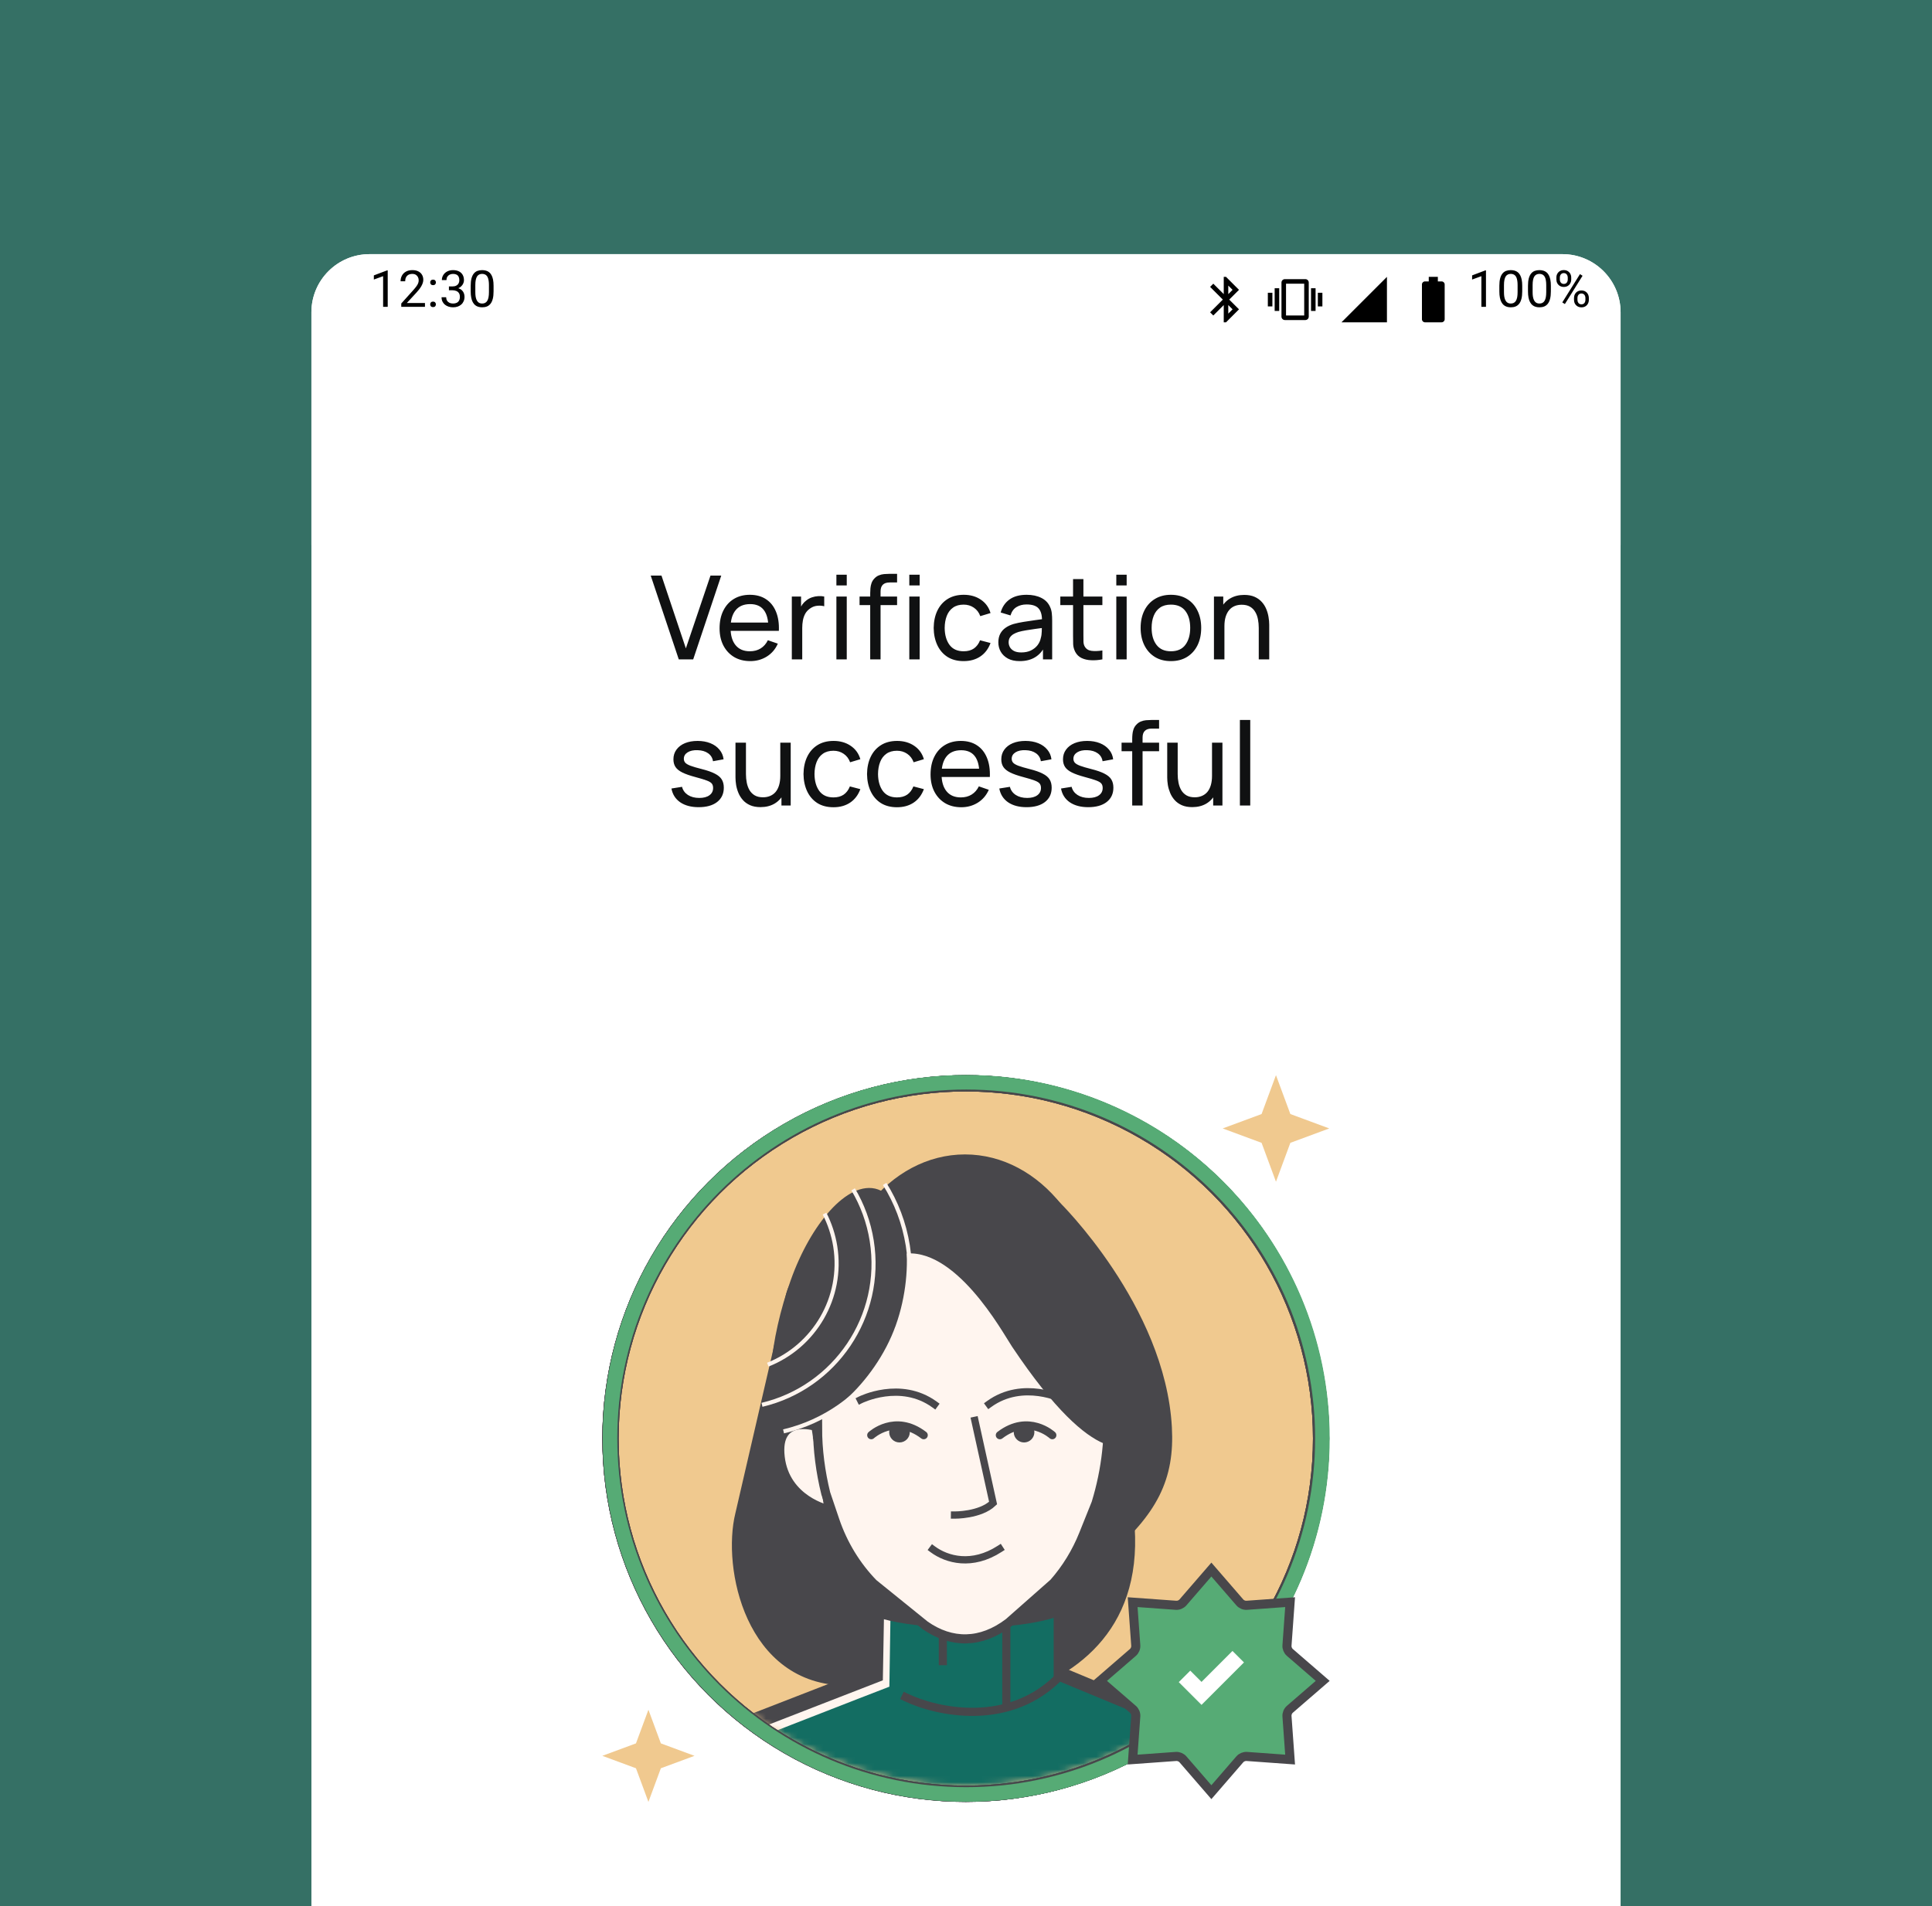
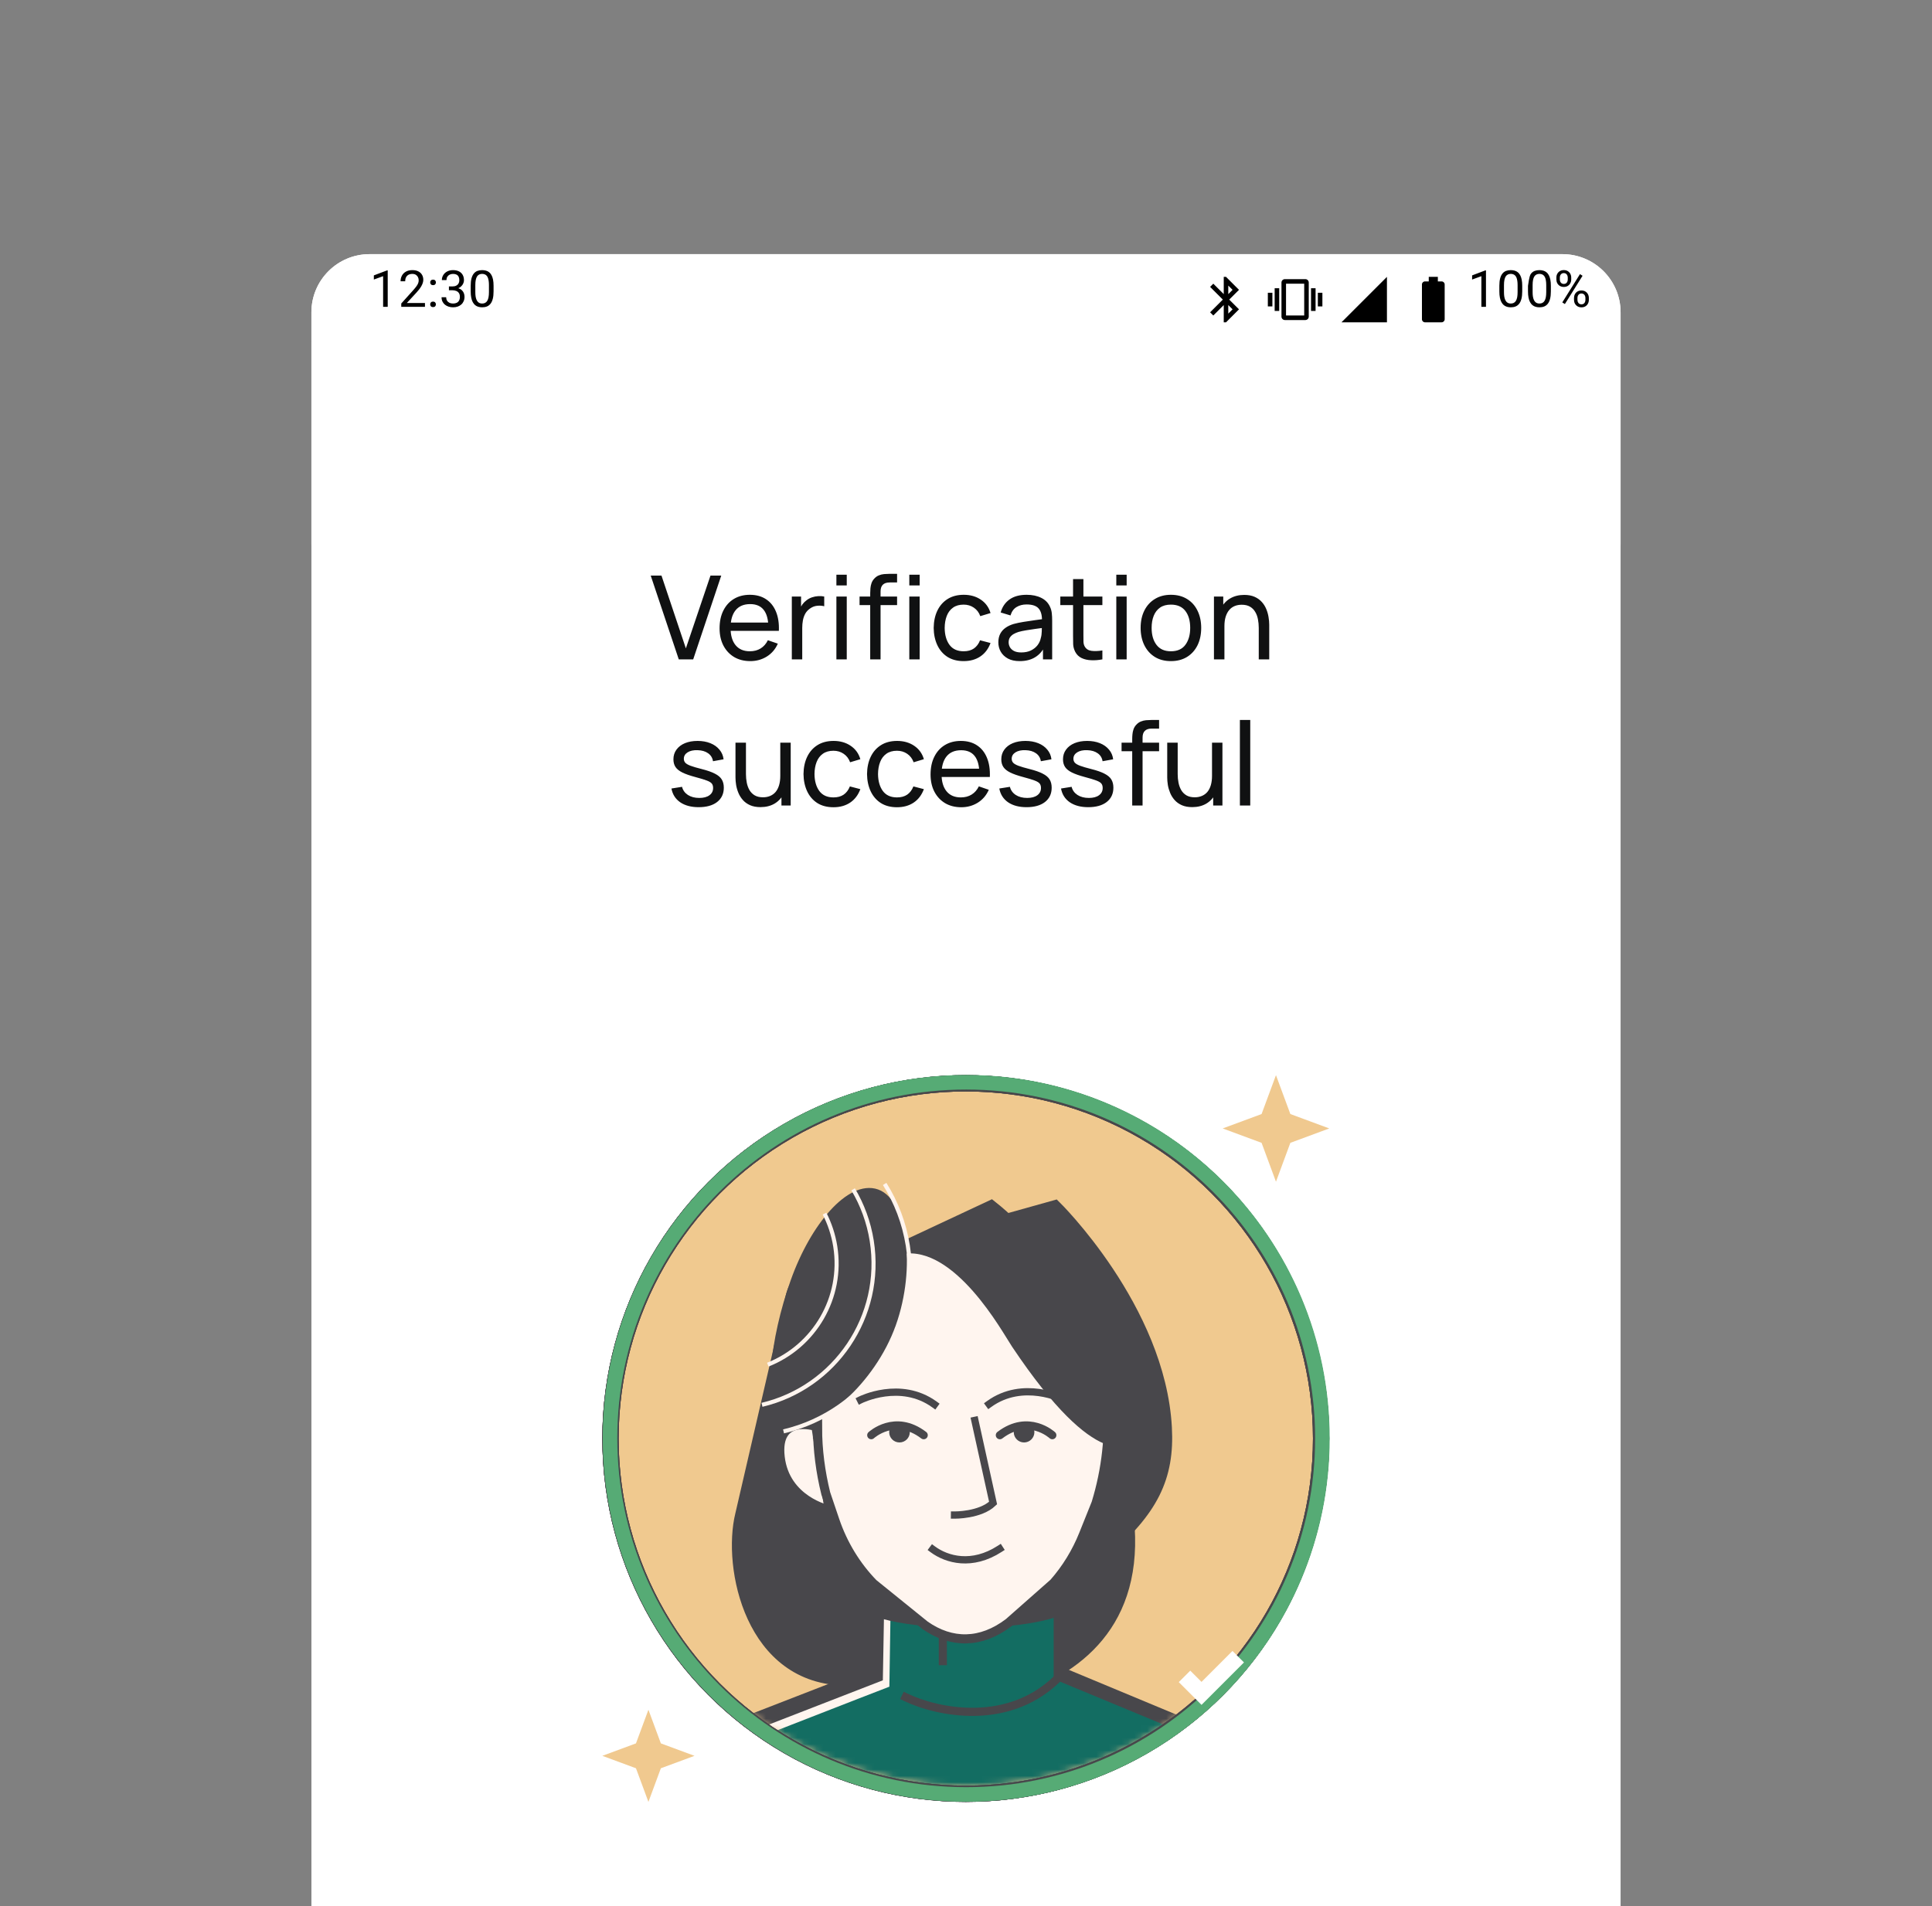
<svg xmlns="http://www.w3.org/2000/svg" width="304" height="300" viewBox="0 0 304 300" fill="none">
  <rect x="0" y="0" width="304" height="300" fill="#808080" stroke="none" />
  <g clip-path="url(#clip0_3624_4062)">
-     <rect width="304" height="300" fill="#357065" />
    <g clip-path="url(#clip1_3624_4062)">
      <path d="M49 49.156C49 44.099 53.099 40 58.156 40H245.844C250.901 40 255 44.099 255 49.156V477.178C255 482.234 250.901 486.333 245.844 486.333H58.156C53.099 486.333 49 482.234 49 477.178V49.156Z" fill="white" />
      <path d="M106.804 103.778L102.391 90.594H104.085L107.921 102.047L111.794 90.594H113.488L109.075 103.778H106.804ZM118.059 104.053C117.089 104.053 116.24 103.839 115.514 103.412C114.794 102.978 114.232 102.377 113.829 101.608C113.426 100.833 113.225 99.93 113.225 98.898C113.225 97.818 113.423 96.884 113.82 96.096C114.217 95.303 114.769 94.692 115.477 94.265C116.191 93.832 117.027 93.615 117.986 93.615C118.981 93.615 119.826 93.844 120.522 94.302C121.224 94.76 121.749 95.413 122.097 96.261C122.451 97.11 122.603 98.12 122.554 99.292H120.906V98.706C120.888 97.491 120.641 96.585 120.165 95.987C119.689 95.382 118.981 95.08 118.041 95.08C117.034 95.08 116.268 95.404 115.743 96.051C115.218 96.698 114.955 97.625 114.955 98.834C114.955 100 115.218 100.903 115.743 101.544C116.268 102.185 117.015 102.505 117.986 102.505C118.639 102.505 119.207 102.356 119.689 102.057C120.171 101.758 120.549 101.327 120.824 100.766L122.39 101.306C122.005 102.179 121.425 102.856 120.65 103.338C119.881 103.814 119.017 104.053 118.059 104.053ZM114.406 99.292V97.982H121.712V99.292H114.406ZM124.593 103.778V93.89H126.049V96.279L125.81 95.968C125.926 95.663 126.076 95.382 126.259 95.126C126.448 94.87 126.659 94.659 126.891 94.494C127.147 94.287 127.437 94.128 127.761 94.018C128.084 93.908 128.414 93.844 128.749 93.826C129.085 93.801 129.399 93.823 129.692 93.89V95.419C129.351 95.327 128.975 95.303 128.566 95.346C128.157 95.388 127.779 95.538 127.431 95.794C127.114 96.02 126.866 96.295 126.689 96.618C126.519 96.942 126.4 97.293 126.332 97.671C126.265 98.043 126.232 98.425 126.232 98.816V103.778H124.593ZM131.607 92.141V90.457H133.237V92.141H131.607ZM131.607 103.778V93.89H133.237V103.778H131.607ZM136.927 103.778V93.35C136.927 93.093 136.939 92.834 136.963 92.572C136.988 92.303 137.043 92.043 137.128 91.793C137.214 91.537 137.354 91.302 137.549 91.088C137.775 90.838 138.022 90.661 138.291 90.557C138.559 90.447 138.831 90.38 139.106 90.356C139.386 90.331 139.652 90.319 139.902 90.319H141.156V91.674H139.994C139.512 91.674 139.151 91.793 138.913 92.031C138.675 92.263 138.556 92.617 138.556 93.093V103.778H136.927ZM135.251 95.236V93.89H141.156V95.236H135.251ZM143.079 92.141V90.457H144.709V92.141H143.079ZM143.079 103.778V93.89H144.709V103.778H143.079ZM151.63 104.053C150.629 104.053 149.777 103.83 149.075 103.384C148.379 102.932 147.848 102.313 147.482 101.526C147.116 100.738 146.927 99.841 146.914 98.834C146.927 97.802 147.119 96.896 147.491 96.115C147.87 95.327 148.41 94.714 149.112 94.274C149.814 93.835 150.659 93.615 151.648 93.615C152.692 93.615 153.589 93.872 154.34 94.384C155.096 94.897 155.603 95.599 155.859 96.49L154.248 96.975C154.041 96.401 153.702 95.956 153.232 95.639C152.768 95.321 152.234 95.162 151.63 95.162C150.952 95.162 150.394 95.321 149.954 95.639C149.515 95.95 149.188 96.383 148.974 96.939C148.761 97.488 148.651 98.12 148.645 98.834C148.657 99.933 148.91 100.821 149.405 101.498C149.905 102.17 150.647 102.505 151.63 102.505C152.277 102.505 152.814 102.359 153.241 102.066C153.668 101.767 153.992 101.336 154.211 100.775L155.859 101.205C155.518 102.127 154.984 102.832 154.257 103.32C153.531 103.808 152.655 104.053 151.63 104.053ZM160.449 104.053C159.711 104.053 159.091 103.918 158.591 103.65C158.096 103.375 157.721 103.015 157.465 102.569C157.214 102.124 157.089 101.635 157.089 101.104C157.089 100.586 157.187 100.137 157.382 99.759C157.584 99.374 157.864 99.057 158.225 98.806C158.585 98.55 159.015 98.349 159.516 98.202C159.986 98.074 160.51 97.964 161.09 97.873C161.676 97.775 162.268 97.686 162.866 97.607C163.465 97.528 164.023 97.451 164.542 97.378L163.956 97.717C163.974 96.838 163.797 96.188 163.425 95.767C163.059 95.346 162.424 95.135 161.521 95.135C160.922 95.135 160.398 95.272 159.946 95.547C159.5 95.816 159.186 96.255 159.003 96.865L157.456 96.398C157.694 95.532 158.154 94.851 158.838 94.357C159.522 93.862 160.422 93.615 161.539 93.615C162.436 93.615 163.205 93.777 163.846 94.1C164.493 94.418 164.957 94.9 165.238 95.547C165.378 95.852 165.467 96.185 165.503 96.545C165.54 96.899 165.558 97.271 165.558 97.662V103.778H164.112V101.407L164.45 101.626C164.078 102.426 163.556 103.03 162.885 103.439C162.219 103.848 161.408 104.053 160.449 104.053ZM160.697 102.688C161.283 102.688 161.789 102.585 162.216 102.377C162.65 102.163 162.998 101.886 163.26 101.544C163.523 101.196 163.694 100.818 163.773 100.409C163.864 100.103 163.913 99.765 163.919 99.392C163.932 99.014 163.938 98.724 163.938 98.523L164.505 98.77C163.974 98.843 163.452 98.913 162.94 98.98C162.427 99.047 161.942 99.121 161.484 99.2C161.026 99.273 160.614 99.362 160.248 99.466C159.979 99.551 159.726 99.661 159.488 99.795C159.256 99.93 159.067 100.103 158.92 100.317C158.78 100.525 158.71 100.784 158.71 101.095C158.71 101.364 158.777 101.62 158.911 101.864C159.052 102.108 159.265 102.307 159.552 102.459C159.845 102.612 160.227 102.688 160.697 102.688ZM173.459 103.778C172.873 103.894 172.294 103.94 171.72 103.915C171.152 103.897 170.646 103.784 170.2 103.576C169.754 103.363 169.416 103.033 169.184 102.588C168.988 102.197 168.882 101.803 168.863 101.407C168.851 101.004 168.845 100.549 168.845 100.042V91.143H170.475V99.969C170.475 100.372 170.478 100.717 170.484 101.004C170.496 101.291 170.56 101.538 170.676 101.745C170.896 102.136 171.244 102.365 171.72 102.432C172.202 102.499 172.782 102.481 173.459 102.377V103.778ZM166.84 95.236V93.89H173.459V95.236H166.84ZM175.65 92.141V90.457H177.28V92.141H175.65ZM175.65 103.778V93.89H177.28V103.778H175.65ZM184.238 104.053C183.256 104.053 182.407 103.83 181.693 103.384C180.985 102.939 180.439 102.322 180.054 101.535C179.67 100.747 179.478 99.844 179.478 98.825C179.478 97.787 179.673 96.878 180.063 96.096C180.454 95.315 181.006 94.708 181.721 94.274C182.435 93.835 183.274 93.615 184.238 93.615C185.227 93.615 186.079 93.838 186.793 94.284C187.507 94.723 188.053 95.336 188.432 96.124C188.816 96.905 189.008 97.805 189.008 98.825C189.008 99.856 188.816 100.766 188.432 101.553C188.047 102.334 187.498 102.948 186.784 103.393C186.07 103.833 185.221 104.053 184.238 104.053ZM184.238 102.505C185.264 102.505 186.027 102.163 186.527 101.48C187.028 100.796 187.278 99.911 187.278 98.825C187.278 97.708 187.025 96.82 186.518 96.16C186.012 95.495 185.252 95.162 184.238 95.162C183.549 95.162 182.981 95.318 182.535 95.629C182.09 95.941 181.757 96.371 181.538 96.92C181.318 97.47 181.208 98.105 181.208 98.825C181.208 99.936 181.464 100.827 181.977 101.498C182.49 102.17 183.243 102.505 184.238 102.505ZM198.065 103.778V98.825C198.065 98.355 198.022 97.903 197.937 97.47C197.857 97.036 197.714 96.649 197.506 96.307C197.305 95.959 197.03 95.684 196.682 95.483C196.341 95.281 195.907 95.181 195.382 95.181C194.973 95.181 194.601 95.251 194.265 95.391C193.936 95.526 193.652 95.733 193.414 96.014C193.176 96.295 192.99 96.649 192.855 97.076C192.727 97.497 192.663 97.995 192.663 98.568L191.592 98.239C191.592 97.281 191.763 96.46 192.105 95.776C192.452 95.086 192.938 94.558 193.56 94.192C194.189 93.82 194.928 93.633 195.776 93.633C196.417 93.633 196.963 93.734 197.415 93.936C197.866 94.137 198.242 94.406 198.541 94.741C198.84 95.071 199.075 95.443 199.246 95.858C199.417 96.267 199.536 96.685 199.603 97.113C199.676 97.534 199.713 97.934 199.713 98.312V103.778H198.065ZM191.015 103.778V93.89H192.48V96.536H192.663V103.778H191.015ZM109.937 127.043C108.759 127.043 107.791 126.787 107.034 126.274C106.284 125.755 105.823 125.032 105.652 124.104L107.318 123.839C107.452 124.376 107.761 124.803 108.243 125.121C108.725 125.432 109.323 125.588 110.037 125.588C110.715 125.588 111.246 125.447 111.63 125.166C112.015 124.886 112.207 124.504 112.207 124.022C112.207 123.741 112.143 123.515 112.015 123.345C111.887 123.168 111.621 123.003 111.218 122.85C110.822 122.698 110.221 122.514 109.415 122.301C108.542 122.069 107.855 121.828 107.355 121.578C106.854 121.327 106.497 121.037 106.284 120.708C106.07 120.378 105.963 119.978 105.963 119.508C105.963 118.928 106.122 118.422 106.439 117.989C106.757 117.549 107.199 117.21 107.767 116.972C108.341 116.734 109.006 116.615 109.763 116.615C110.513 116.615 111.185 116.734 111.777 116.972C112.369 117.21 112.845 117.549 113.205 117.989C113.571 118.422 113.788 118.928 113.855 119.508L112.189 119.81C112.11 119.279 111.853 118.861 111.42 118.556C110.993 118.251 110.44 118.089 109.763 118.071C109.122 118.047 108.6 118.159 108.197 118.41C107.8 118.66 107.602 118.999 107.602 119.426C107.602 119.664 107.675 119.868 107.822 120.039C107.974 120.21 108.252 120.372 108.655 120.525C109.064 120.677 109.656 120.851 110.431 121.046C111.304 121.266 111.991 121.507 112.491 121.77C112.998 122.026 113.358 122.331 113.571 122.685C113.785 123.033 113.892 123.464 113.892 123.976C113.892 124.928 113.541 125.679 112.839 126.229C112.137 126.772 111.17 127.043 109.937 127.043ZM119.665 127.034C119.03 127.034 118.484 126.934 118.026 126.732C117.574 126.531 117.199 126.262 116.9 125.926C116.601 125.591 116.366 125.218 116.195 124.809C116.024 124.4 115.902 123.982 115.829 123.555C115.762 123.128 115.728 122.728 115.728 122.356V116.89H117.376V121.843C117.376 122.307 117.419 122.756 117.504 123.189C117.59 123.622 117.733 124.013 117.934 124.361C118.142 124.709 118.417 124.983 118.758 125.185C119.106 125.386 119.54 125.487 120.059 125.487C120.468 125.487 120.84 125.417 121.176 125.276C121.511 125.136 121.798 124.928 122.036 124.654C122.274 124.373 122.457 124.019 122.586 123.592C122.714 123.164 122.778 122.667 122.778 122.099L123.849 122.429C123.849 123.381 123.675 124.202 123.327 124.892C122.985 125.582 122.5 126.113 121.871 126.485C121.249 126.851 120.513 127.034 119.665 127.034ZM122.961 126.778V124.132H122.778V116.89H124.417V126.778H122.961ZM131.146 127.053C130.145 127.053 129.293 126.83 128.591 126.384C127.896 125.932 127.365 125.313 126.998 124.526C126.632 123.738 126.443 122.841 126.431 121.834C126.443 120.802 126.635 119.896 127.008 119.115C127.386 118.327 127.926 117.714 128.628 117.274C129.33 116.835 130.175 116.615 131.164 116.615C132.208 116.615 133.105 116.872 133.856 117.384C134.613 117.897 135.119 118.599 135.376 119.49L133.764 119.975C133.557 119.402 133.218 118.956 132.748 118.639C132.284 118.321 131.75 118.162 131.146 118.162C130.468 118.162 129.91 118.321 129.47 118.639C129.031 118.95 128.704 119.383 128.491 119.939C128.277 120.488 128.167 121.12 128.161 121.834C128.173 122.933 128.427 123.821 128.921 124.498C129.422 125.17 130.163 125.505 131.146 125.505C131.793 125.505 132.33 125.359 132.757 125.066C133.184 124.767 133.508 124.336 133.728 123.775L135.376 124.205C135.034 125.127 134.5 125.832 133.773 126.32C133.047 126.808 132.171 127.053 131.146 127.053ZM141.142 127.053C140.141 127.053 139.289 126.83 138.587 126.384C137.892 125.932 137.361 125.313 136.994 124.526C136.628 123.738 136.439 122.841 136.427 121.834C136.439 120.802 136.631 119.896 137.004 119.115C137.382 118.327 137.922 117.714 138.624 117.274C139.326 116.835 140.171 116.615 141.16 116.615C142.204 116.615 143.101 116.872 143.852 117.384C144.609 117.897 145.115 118.599 145.372 119.49L143.76 119.975C143.553 119.402 143.214 118.956 142.744 118.639C142.28 118.321 141.746 118.162 141.142 118.162C140.464 118.162 139.906 118.321 139.466 118.639C139.027 118.95 138.7 119.383 138.487 119.939C138.273 120.488 138.163 121.12 138.157 121.834C138.169 122.933 138.423 123.821 138.917 124.498C139.418 125.17 140.159 125.505 141.142 125.505C141.789 125.505 142.326 125.359 142.753 125.066C143.18 124.767 143.504 124.336 143.724 123.775L145.372 124.205C145.03 125.127 144.496 125.832 143.769 126.32C143.043 126.808 142.167 127.053 141.142 127.053ZM151.257 127.053C150.286 127.053 149.438 126.839 148.712 126.412C147.991 125.978 147.43 125.377 147.027 124.608C146.624 123.833 146.423 122.929 146.423 121.898C146.423 120.818 146.621 119.884 147.018 119.096C147.415 118.303 147.967 117.692 148.675 117.265C149.389 116.832 150.225 116.615 151.184 116.615C152.179 116.615 153.024 116.844 153.72 117.302C154.422 117.76 154.947 118.413 155.294 119.261C155.648 120.11 155.801 121.12 155.752 122.292H154.104V121.706C154.086 120.491 153.839 119.585 153.363 118.986C152.887 118.382 152.179 118.08 151.239 118.08C150.231 118.08 149.465 118.404 148.94 119.051C148.416 119.698 148.153 120.625 148.153 121.834C148.153 123 148.416 123.903 148.94 124.544C149.465 125.185 150.213 125.505 151.184 125.505C151.837 125.505 152.404 125.356 152.887 125.057C153.369 124.758 153.747 124.327 154.022 123.766L155.587 124.306C155.203 125.179 154.623 125.856 153.848 126.338C153.079 126.814 152.215 127.053 151.257 127.053ZM147.604 122.292V120.982H154.91V122.292H147.604ZM161.526 127.043C160.348 127.043 159.381 126.787 158.624 126.274C157.873 125.755 157.412 125.032 157.241 124.104L158.908 123.839C159.042 124.376 159.35 124.803 159.832 125.121C160.315 125.432 160.913 125.588 161.627 125.588C162.304 125.588 162.835 125.447 163.22 125.166C163.604 124.886 163.797 124.504 163.797 124.022C163.797 123.741 163.733 123.515 163.604 123.345C163.476 123.168 163.211 123.003 162.808 122.85C162.411 122.698 161.81 122.514 161.004 122.301C160.131 122.069 159.445 121.828 158.944 121.578C158.444 121.327 158.087 121.037 157.873 120.708C157.659 120.378 157.553 119.978 157.553 119.508C157.553 118.928 157.711 118.422 158.029 117.989C158.346 117.549 158.789 117.21 159.356 116.972C159.93 116.734 160.595 116.615 161.352 116.615C162.103 116.615 162.774 116.734 163.366 116.972C163.958 117.21 164.435 117.549 164.795 117.989C165.161 118.422 165.378 118.928 165.445 119.508L163.778 119.81C163.699 119.279 163.443 118.861 163.009 118.556C162.582 118.251 162.03 118.089 161.352 118.071C160.711 118.047 160.189 118.159 159.787 118.41C159.39 118.66 159.191 118.999 159.191 119.426C159.191 119.664 159.265 119.868 159.411 120.039C159.564 120.21 159.841 120.372 160.244 120.525C160.653 120.677 161.245 120.851 162.02 121.046C162.893 121.266 163.58 121.507 164.08 121.77C164.587 122.026 164.947 122.331 165.161 122.685C165.374 123.033 165.481 123.464 165.481 123.976C165.481 124.928 165.13 125.679 164.428 126.229C163.726 126.772 162.759 127.043 161.526 127.043ZM171.236 127.043C170.058 127.043 169.091 126.787 168.334 126.274C167.583 125.755 167.122 125.032 166.951 124.104L168.618 123.839C168.752 124.376 169.06 124.803 169.542 125.121C170.024 125.432 170.623 125.588 171.337 125.588C172.014 125.588 172.545 125.447 172.93 125.166C173.314 124.886 173.507 124.504 173.507 124.022C173.507 123.741 173.442 123.515 173.314 123.345C173.186 123.168 172.921 123.003 172.518 122.85C172.121 122.698 171.52 122.514 170.714 122.301C169.841 122.069 169.155 121.828 168.654 121.578C168.154 121.327 167.797 121.037 167.583 120.708C167.369 120.378 167.262 119.978 167.262 119.508C167.262 118.928 167.421 118.422 167.739 117.989C168.056 117.549 168.498 117.21 169.066 116.972C169.64 116.734 170.305 116.615 171.062 116.615C171.813 116.615 172.484 116.734 173.076 116.972C173.668 117.21 174.144 117.549 174.505 117.989C174.871 118.422 175.087 118.928 175.155 119.508L173.488 119.81C173.409 119.279 173.153 118.861 172.719 118.556C172.292 118.251 171.74 118.089 171.062 118.071C170.421 118.047 169.899 118.159 169.496 118.41C169.1 118.66 168.901 118.999 168.901 119.426C168.901 119.664 168.975 119.868 169.121 120.039C169.274 120.21 169.551 120.372 169.954 120.525C170.363 120.677 170.955 120.851 171.73 121.046C172.603 121.266 173.29 121.507 173.79 121.77C174.297 122.026 174.657 122.331 174.871 122.685C175.084 123.033 175.191 123.464 175.191 123.976C175.191 124.928 174.84 125.679 174.138 126.229C173.436 126.772 172.469 127.043 171.236 127.043ZM178.153 126.778V116.35C178.153 116.093 178.166 115.834 178.19 115.571C178.214 115.303 178.269 115.043 178.355 114.793C178.44 114.537 178.581 114.302 178.776 114.088C179.002 113.838 179.249 113.661 179.518 113.557C179.786 113.447 180.058 113.38 180.332 113.356C180.613 113.331 180.879 113.319 181.129 113.319H182.383V114.674H181.221C180.738 114.674 180.378 114.793 180.14 115.031C179.902 115.263 179.783 115.617 179.783 116.093V126.778H178.153ZM176.478 118.236V116.89H182.383V118.236H176.478ZM187.598 127.034C186.964 127.034 186.417 126.934 185.96 126.732C185.508 126.531 185.133 126.262 184.833 125.926C184.534 125.591 184.299 125.218 184.128 124.809C183.958 124.4 183.835 123.982 183.762 123.555C183.695 123.128 183.662 122.728 183.662 122.356V116.89H185.31V121.843C185.31 122.307 185.352 122.756 185.438 123.189C185.523 123.622 185.667 124.013 185.868 124.361C186.076 124.709 186.35 124.983 186.692 125.185C187.04 125.386 187.473 125.487 187.992 125.487C188.401 125.487 188.773 125.417 189.109 125.276C189.445 125.136 189.732 124.928 189.97 124.654C190.208 124.373 190.391 124.019 190.519 123.592C190.647 123.164 190.711 122.667 190.711 122.099L191.782 122.429C191.782 123.381 191.609 124.202 191.261 124.892C190.919 125.582 190.434 126.113 189.805 126.485C189.182 126.851 188.447 127.034 187.598 127.034ZM190.894 126.778V124.132H190.711V116.89H192.35V126.778H190.894ZM195.097 126.778V113.319H196.726V126.778H195.097Z" fill="#101112" />
      <rect width="206" height="13.733" transform="translate(49 40)" fill="white" />
      <path d="M61.007 42.562V48.289H60.284V43.466L58.825 43.998V43.344L60.894 42.562H61.007ZM66.867 47.694V48.289H63.139V47.769L65.005 45.691C65.235 45.436 65.412 45.219 65.537 45.042C65.665 44.862 65.754 44.702 65.803 44.561C65.855 44.418 65.881 44.272 65.881 44.123C65.881 43.935 65.842 43.766 65.764 43.614C65.688 43.461 65.576 43.338 65.428 43.247C65.279 43.156 65.099 43.11 64.888 43.11C64.635 43.11 64.424 43.159 64.254 43.258C64.087 43.355 63.962 43.491 63.879 43.665C63.795 43.84 63.753 44.041 63.753 44.268H63.03C63.03 43.947 63.1 43.654 63.241 43.388C63.382 43.122 63.59 42.91 63.867 42.754C64.143 42.595 64.484 42.515 64.888 42.515C65.248 42.515 65.555 42.579 65.811 42.707C66.067 42.832 66.262 43.009 66.398 43.239C66.536 43.466 66.605 43.732 66.605 44.037C66.605 44.204 66.576 44.373 66.519 44.545C66.464 44.715 66.387 44.884 66.288 45.054C66.192 45.223 66.078 45.39 65.948 45.555C65.82 45.719 65.683 45.881 65.537 46.04L64.011 47.694H66.867ZM67.689 47.906C67.689 47.783 67.726 47.68 67.802 47.596C67.88 47.511 67.992 47.467 68.138 47.467C68.284 47.467 68.395 47.511 68.471 47.596C68.549 47.68 68.588 47.783 68.588 47.906C68.588 48.026 68.549 48.127 68.471 48.211C68.395 48.294 68.284 48.336 68.138 48.336C67.992 48.336 67.88 48.294 67.802 48.211C67.726 48.127 67.689 48.026 67.689 47.906ZM67.692 44.452C67.692 44.329 67.73 44.226 67.806 44.142C67.884 44.056 67.996 44.013 68.142 44.013C68.288 44.013 68.399 44.056 68.475 44.142C68.553 44.226 68.592 44.329 68.592 44.452C68.592 44.572 68.553 44.673 68.475 44.757C68.399 44.84 68.288 44.882 68.142 44.882C67.996 44.882 67.884 44.84 67.806 44.757C67.73 44.673 67.692 44.572 67.692 44.452ZM70.638 45.085H71.154C71.407 45.085 71.616 45.044 71.78 44.96C71.947 44.874 72.071 44.758 72.152 44.612C72.235 44.463 72.277 44.296 72.277 44.111C72.277 43.892 72.24 43.708 72.167 43.56C72.094 43.411 71.985 43.299 71.839 43.223C71.693 43.148 71.508 43.11 71.283 43.11C71.08 43.11 70.9 43.15 70.743 43.231C70.59 43.309 70.468 43.422 70.38 43.568C70.294 43.714 70.251 43.886 70.251 44.084H69.527C69.527 43.794 69.6 43.531 69.746 43.294C69.892 43.056 70.097 42.867 70.36 42.727C70.626 42.586 70.934 42.515 71.283 42.515C71.628 42.515 71.929 42.577 72.187 42.699C72.445 42.819 72.646 42.999 72.789 43.239C72.933 43.476 73.004 43.772 73.004 44.127C73.004 44.27 72.971 44.424 72.903 44.588C72.838 44.75 72.735 44.901 72.594 45.042C72.456 45.183 72.276 45.299 72.054 45.39C71.832 45.479 71.566 45.523 71.256 45.523H70.638V45.085ZM70.638 45.68V45.246H71.256C71.618 45.246 71.918 45.289 72.156 45.375C72.393 45.461 72.579 45.575 72.715 45.719C72.853 45.862 72.95 46.02 73.004 46.192C73.062 46.362 73.091 46.531 73.091 46.701C73.091 46.967 73.045 47.203 72.954 47.409C72.865 47.615 72.739 47.789 72.574 47.933C72.412 48.076 72.222 48.185 72.003 48.258C71.784 48.331 71.545 48.367 71.287 48.367C71.04 48.367 70.806 48.332 70.587 48.261C70.371 48.191 70.179 48.089 70.012 47.956C69.845 47.821 69.715 47.655 69.621 47.46C69.527 47.261 69.48 47.036 69.48 46.783H70.204C70.204 46.981 70.247 47.154 70.333 47.303C70.421 47.452 70.547 47.568 70.708 47.651C70.873 47.732 71.066 47.773 71.287 47.773C71.509 47.773 71.699 47.735 71.858 47.659C72.02 47.581 72.144 47.464 72.23 47.307C72.319 47.151 72.363 46.954 72.363 46.716C72.363 46.479 72.313 46.285 72.214 46.134C72.115 45.98 71.974 45.866 71.792 45.793C71.612 45.718 71.399 45.68 71.154 45.68H70.638ZM77.663 44.987V45.856C77.663 46.323 77.622 46.716 77.538 47.037C77.455 47.358 77.335 47.616 77.178 47.812C77.022 48.007 76.833 48.149 76.611 48.238C76.392 48.324 76.144 48.367 75.868 48.367C75.649 48.367 75.447 48.34 75.261 48.285C75.076 48.23 74.909 48.143 74.761 48.023C74.615 47.9 74.49 47.741 74.385 47.546C74.281 47.35 74.201 47.113 74.147 46.834C74.092 46.555 74.064 46.229 74.064 45.856V44.987C74.064 44.521 74.106 44.13 74.19 43.814C74.276 43.498 74.397 43.245 74.553 43.055C74.71 42.862 74.898 42.724 75.117 42.64C75.338 42.557 75.586 42.515 75.86 42.515C76.082 42.515 76.285 42.543 76.47 42.597C76.658 42.65 76.825 42.734 76.971 42.852C77.117 42.966 77.241 43.12 77.343 43.313C77.447 43.504 77.526 43.737 77.581 44.013C77.636 44.29 77.663 44.614 77.663 44.987ZM76.936 45.973V44.866C76.936 44.611 76.92 44.386 76.889 44.193C76.86 43.998 76.817 43.831 76.76 43.693C76.702 43.554 76.629 43.442 76.541 43.356C76.455 43.27 76.354 43.208 76.239 43.169C76.127 43.127 76.001 43.106 75.86 43.106C75.688 43.106 75.535 43.139 75.402 43.204C75.269 43.266 75.157 43.367 75.066 43.505C74.977 43.643 74.909 43.824 74.862 44.049C74.816 44.273 74.792 44.545 74.792 44.866V45.973C74.792 46.229 74.806 46.454 74.835 46.65C74.866 46.846 74.912 47.015 74.972 47.158C75.032 47.299 75.105 47.415 75.191 47.507C75.277 47.598 75.376 47.666 75.488 47.71C75.603 47.752 75.73 47.773 75.868 47.773C76.045 47.773 76.2 47.739 76.333 47.671C76.466 47.603 76.577 47.497 76.666 47.354C76.757 47.208 76.825 47.022 76.869 46.795C76.913 46.565 76.936 46.291 76.936 45.973Z" fill="black" />
-       <path d="M233.818 42.562V48.289H233.095V43.466L231.636 43.998V43.344L233.705 42.562H233.818ZM239.522 44.987V45.856C239.522 46.323 239.48 46.716 239.396 47.037C239.313 47.358 239.193 47.616 239.037 47.812C238.88 48.007 238.691 48.149 238.469 48.238C238.25 48.324 238.003 48.367 237.726 48.367C237.507 48.367 237.305 48.34 237.12 48.285C236.935 48.23 236.768 48.143 236.619 48.023C236.473 47.9 236.348 47.741 236.244 47.546C236.139 47.35 236.06 47.113 236.005 46.834C235.95 46.555 235.923 46.229 235.923 45.856V44.987C235.923 44.521 235.965 44.13 236.048 43.814C236.134 43.498 236.255 43.245 236.412 43.055C236.568 42.862 236.756 42.724 236.975 42.64C237.197 42.557 237.445 42.515 237.718 42.515C237.94 42.515 238.143 42.543 238.329 42.597C238.516 42.65 238.683 42.734 238.829 42.852C238.975 42.966 239.099 43.12 239.201 43.313C239.305 43.504 239.385 43.737 239.439 44.013C239.494 44.29 239.522 44.614 239.522 44.987ZM238.794 45.973V44.866C238.794 44.611 238.778 44.386 238.747 44.193C238.718 43.998 238.675 43.831 238.618 43.693C238.561 43.554 238.488 43.442 238.399 43.356C238.313 43.27 238.213 43.208 238.098 43.169C237.986 43.127 237.859 43.106 237.718 43.106C237.546 43.106 237.394 43.139 237.261 43.204C237.128 43.266 237.016 43.367 236.924 43.505C236.836 43.643 236.768 43.824 236.721 44.049C236.674 44.273 236.65 44.545 236.65 44.866V45.973C236.65 46.229 236.665 46.454 236.693 46.65C236.725 46.846 236.77 47.015 236.83 47.158C236.89 47.299 236.963 47.415 237.049 47.507C237.136 47.598 237.235 47.666 237.347 47.71C237.461 47.752 237.588 47.773 237.726 47.773C237.904 47.773 238.059 47.739 238.192 47.671C238.325 47.603 238.435 47.497 238.524 47.354C238.615 47.208 238.683 47.022 238.728 46.795C238.772 46.565 238.794 46.291 238.794 45.973ZM244.028 44.987V45.856C244.028 46.323 243.986 46.716 243.903 47.037C243.819 47.358 243.699 47.616 243.543 47.812C243.386 48.007 243.197 48.149 242.976 48.238C242.757 48.324 242.509 48.367 242.232 48.367C242.013 48.367 241.811 48.34 241.626 48.285C241.441 48.23 241.274 48.143 241.125 48.023C240.979 47.9 240.854 47.741 240.75 47.546C240.646 47.35 240.566 47.113 240.511 46.834C240.457 46.555 240.429 46.229 240.429 45.856V44.987C240.429 44.521 240.471 44.13 240.554 43.814C240.64 43.498 240.762 43.245 240.918 43.055C241.075 42.862 241.262 42.724 241.481 42.64C241.703 42.557 241.951 42.515 242.225 42.515C242.446 42.515 242.65 42.543 242.835 42.597C243.023 42.65 243.189 42.734 243.336 42.852C243.482 42.966 243.605 43.12 243.707 43.313C243.811 43.504 243.891 43.737 243.946 44.013C244 44.29 244.028 44.614 244.028 44.987ZM243.3 45.973V44.866C243.3 44.611 243.285 44.386 243.253 44.193C243.225 43.998 243.182 43.831 243.124 43.693C243.067 43.554 242.994 43.442 242.905 43.356C242.819 43.27 242.719 43.208 242.604 43.169C242.492 43.127 242.365 43.106 242.225 43.106C242.052 43.106 241.9 43.139 241.767 43.204C241.634 43.266 241.522 43.367 241.431 43.505C241.342 43.643 241.274 43.824 241.227 44.049C241.18 44.273 241.157 44.545 241.157 44.866V45.973C241.157 46.229 241.171 46.454 241.2 46.65C241.231 46.846 241.277 47.015 241.337 47.158C241.397 47.299 241.47 47.415 241.556 47.507C241.642 47.598 241.741 47.666 241.853 47.71C241.968 47.752 242.094 47.773 242.232 47.773C242.41 47.773 242.565 47.739 242.698 47.671C242.831 47.603 242.942 47.497 243.03 47.354C243.122 47.208 243.189 47.022 243.234 46.795C243.278 46.565 243.3 46.291 243.3 45.973ZM244.896 43.99V43.689C244.896 43.472 244.943 43.275 245.037 43.098C245.131 42.921 245.265 42.779 245.44 42.672C245.615 42.565 245.822 42.511 246.062 42.511C246.307 42.511 246.516 42.565 246.688 42.672C246.863 42.779 246.997 42.921 247.091 43.098C247.185 43.275 247.232 43.472 247.232 43.689V43.99C247.232 44.201 247.185 44.395 247.091 44.573C246.999 44.75 246.866 44.892 246.692 44.999C246.52 45.106 246.312 45.16 246.07 45.16C245.827 45.16 245.617 45.106 245.44 44.999C245.265 44.892 245.131 44.75 245.037 44.573C244.943 44.395 244.896 44.201 244.896 43.99ZM245.44 43.689V43.99C245.44 44.11 245.462 44.223 245.506 44.33C245.553 44.437 245.624 44.525 245.718 44.592C245.812 44.657 245.929 44.69 246.07 44.69C246.211 44.69 246.327 44.657 246.418 44.592C246.509 44.525 246.577 44.437 246.621 44.33C246.666 44.223 246.688 44.11 246.688 43.99V43.689C246.688 43.566 246.664 43.451 246.617 43.344C246.573 43.235 246.504 43.148 246.41 43.082C246.319 43.015 246.203 42.981 246.062 42.981C245.924 42.981 245.808 43.015 245.714 43.082C245.623 43.148 245.553 43.235 245.506 43.344C245.462 43.451 245.44 43.566 245.44 43.689ZM247.67 47.197V46.892C247.67 46.679 247.717 46.483 247.81 46.306C247.904 46.128 248.039 45.986 248.213 45.879C248.388 45.772 248.595 45.719 248.835 45.719C249.08 45.719 249.289 45.772 249.461 45.879C249.636 45.986 249.77 46.128 249.864 46.306C249.958 46.483 250.005 46.679 250.005 46.892V47.197C250.005 47.411 249.958 47.607 249.864 47.784C249.773 47.962 249.64 48.104 249.465 48.211C249.293 48.318 249.086 48.371 248.843 48.371C248.601 48.371 248.392 48.318 248.217 48.211C248.043 48.104 247.907 47.962 247.81 47.784C247.717 47.607 247.67 47.411 247.67 47.197ZM248.213 46.892V47.197C248.213 47.318 248.236 47.432 248.28 47.542C248.327 47.649 248.397 47.736 248.491 47.804C248.585 47.869 248.702 47.902 248.843 47.902C248.984 47.902 249.1 47.869 249.191 47.804C249.285 47.736 249.354 47.649 249.399 47.542C249.443 47.435 249.465 47.32 249.465 47.197V46.892C249.465 46.77 249.442 46.655 249.395 46.548C249.35 46.441 249.281 46.355 249.187 46.29C249.096 46.222 248.979 46.188 248.835 46.188C248.697 46.188 248.581 46.222 248.487 46.29C248.396 46.355 248.327 46.441 248.28 46.548C248.236 46.655 248.213 46.77 248.213 46.892ZM249.015 43.403L246.234 47.855L245.827 47.596L248.608 43.145L249.015 43.403Z" fill="black" />
+       <path d="M233.818 42.562V48.289H233.095V43.466L231.636 43.998V43.344L233.705 42.562H233.818ZM239.522 44.987V45.856C239.522 46.323 239.48 46.716 239.396 47.037C239.313 47.358 239.193 47.616 239.037 47.812C238.88 48.007 238.691 48.149 238.469 48.238C238.25 48.324 238.003 48.367 237.726 48.367C237.507 48.367 237.305 48.34 237.12 48.285C236.935 48.23 236.768 48.143 236.619 48.023C236.473 47.9 236.348 47.741 236.244 47.546C236.139 47.35 236.06 47.113 236.005 46.834C235.95 46.555 235.923 46.229 235.923 45.856V44.987C235.923 44.521 235.965 44.13 236.048 43.814C236.134 43.498 236.255 43.245 236.412 43.055C236.568 42.862 236.756 42.724 236.975 42.64C237.197 42.557 237.445 42.515 237.718 42.515C237.94 42.515 238.143 42.543 238.329 42.597C238.516 42.65 238.683 42.734 238.829 42.852C238.975 42.966 239.099 43.12 239.201 43.313C239.305 43.504 239.385 43.737 239.439 44.013C239.494 44.29 239.522 44.614 239.522 44.987ZM238.794 45.973V44.866C238.794 44.611 238.778 44.386 238.747 44.193C238.718 43.998 238.675 43.831 238.618 43.693C238.561 43.554 238.488 43.442 238.399 43.356C238.313 43.27 238.213 43.208 238.098 43.169C237.986 43.127 237.859 43.106 237.718 43.106C237.546 43.106 237.394 43.139 237.261 43.204C237.128 43.266 237.016 43.367 236.924 43.505C236.836 43.643 236.768 43.824 236.721 44.049C236.674 44.273 236.65 44.545 236.65 44.866V45.973C236.65 46.229 236.665 46.454 236.693 46.65C236.725 46.846 236.77 47.015 236.83 47.158C236.89 47.299 236.963 47.415 237.049 47.507C237.136 47.598 237.235 47.666 237.347 47.71C237.461 47.752 237.588 47.773 237.726 47.773C237.904 47.773 238.059 47.739 238.192 47.671C238.325 47.603 238.435 47.497 238.524 47.354C238.615 47.208 238.683 47.022 238.728 46.795C238.772 46.565 238.794 46.291 238.794 45.973ZM244.028 44.987V45.856C244.028 46.323 243.986 46.716 243.903 47.037C243.819 47.358 243.699 47.616 243.543 47.812C243.386 48.007 243.197 48.149 242.976 48.238C242.757 48.324 242.509 48.367 242.232 48.367C242.013 48.367 241.811 48.34 241.626 48.285C241.441 48.23 241.274 48.143 241.125 48.023C240.979 47.9 240.854 47.741 240.75 47.546C240.646 47.35 240.566 47.113 240.511 46.834C240.457 46.555 240.429 46.229 240.429 45.856V44.987C240.64 43.498 240.762 43.245 240.918 43.055C241.075 42.862 241.262 42.724 241.481 42.64C241.703 42.557 241.951 42.515 242.225 42.515C242.446 42.515 242.65 42.543 242.835 42.597C243.023 42.65 243.189 42.734 243.336 42.852C243.482 42.966 243.605 43.12 243.707 43.313C243.811 43.504 243.891 43.737 243.946 44.013C244 44.29 244.028 44.614 244.028 44.987ZM243.3 45.973V44.866C243.3 44.611 243.285 44.386 243.253 44.193C243.225 43.998 243.182 43.831 243.124 43.693C243.067 43.554 242.994 43.442 242.905 43.356C242.819 43.27 242.719 43.208 242.604 43.169C242.492 43.127 242.365 43.106 242.225 43.106C242.052 43.106 241.9 43.139 241.767 43.204C241.634 43.266 241.522 43.367 241.431 43.505C241.342 43.643 241.274 43.824 241.227 44.049C241.18 44.273 241.157 44.545 241.157 44.866V45.973C241.157 46.229 241.171 46.454 241.2 46.65C241.231 46.846 241.277 47.015 241.337 47.158C241.397 47.299 241.47 47.415 241.556 47.507C241.642 47.598 241.741 47.666 241.853 47.71C241.968 47.752 242.094 47.773 242.232 47.773C242.41 47.773 242.565 47.739 242.698 47.671C242.831 47.603 242.942 47.497 243.03 47.354C243.122 47.208 243.189 47.022 243.234 46.795C243.278 46.565 243.3 46.291 243.3 45.973ZM244.896 43.99V43.689C244.896 43.472 244.943 43.275 245.037 43.098C245.131 42.921 245.265 42.779 245.44 42.672C245.615 42.565 245.822 42.511 246.062 42.511C246.307 42.511 246.516 42.565 246.688 42.672C246.863 42.779 246.997 42.921 247.091 43.098C247.185 43.275 247.232 43.472 247.232 43.689V43.99C247.232 44.201 247.185 44.395 247.091 44.573C246.999 44.75 246.866 44.892 246.692 44.999C246.52 45.106 246.312 45.16 246.07 45.16C245.827 45.16 245.617 45.106 245.44 44.999C245.265 44.892 245.131 44.75 245.037 44.573C244.943 44.395 244.896 44.201 244.896 43.99ZM245.44 43.689V43.99C245.44 44.11 245.462 44.223 245.506 44.33C245.553 44.437 245.624 44.525 245.718 44.592C245.812 44.657 245.929 44.69 246.07 44.69C246.211 44.69 246.327 44.657 246.418 44.592C246.509 44.525 246.577 44.437 246.621 44.33C246.666 44.223 246.688 44.11 246.688 43.99V43.689C246.688 43.566 246.664 43.451 246.617 43.344C246.573 43.235 246.504 43.148 246.41 43.082C246.319 43.015 246.203 42.981 246.062 42.981C245.924 42.981 245.808 43.015 245.714 43.082C245.623 43.148 245.553 43.235 245.506 43.344C245.462 43.451 245.44 43.566 245.44 43.689ZM247.67 47.197V46.892C247.67 46.679 247.717 46.483 247.81 46.306C247.904 46.128 248.039 45.986 248.213 45.879C248.388 45.772 248.595 45.719 248.835 45.719C249.08 45.719 249.289 45.772 249.461 45.879C249.636 45.986 249.77 46.128 249.864 46.306C249.958 46.483 250.005 46.679 250.005 46.892V47.197C250.005 47.411 249.958 47.607 249.864 47.784C249.773 47.962 249.64 48.104 249.465 48.211C249.293 48.318 249.086 48.371 248.843 48.371C248.601 48.371 248.392 48.318 248.217 48.211C248.043 48.104 247.907 47.962 247.81 47.784C247.717 47.607 247.67 47.411 247.67 47.197ZM248.213 46.892V47.197C248.213 47.318 248.236 47.432 248.28 47.542C248.327 47.649 248.397 47.736 248.491 47.804C248.585 47.869 248.702 47.902 248.843 47.902C248.984 47.902 249.1 47.869 249.191 47.804C249.285 47.736 249.354 47.649 249.399 47.542C249.443 47.435 249.465 47.32 249.465 47.197V46.892C249.465 46.77 249.442 46.655 249.395 46.548C249.35 46.441 249.281 46.355 249.187 46.29C249.096 46.222 248.979 46.188 248.835 46.188C248.697 46.188 248.581 46.222 248.487 46.29C248.396 46.355 248.327 46.441 248.28 46.548C248.236 46.655 248.213 46.77 248.213 46.892ZM249.015 43.403L246.234 47.855L245.827 47.596L248.608 43.145L249.015 43.403Z" fill="black" />
      <g clip-path="url(#clip2_3624_4062)">
        <path fill-rule="evenodd" clip-rule="evenodd" d="M211.082 50.729H218.235V43.576L211.082 50.729Z" fill="black" />
      </g>
      <g clip-path="url(#clip3_3624_4062)">
        <path fill-rule="evenodd" clip-rule="evenodd" d="M199.495 48.226H200.21V46.08H199.495V48.226ZM200.568 48.941H201.283V45.365H200.568V48.941ZM207.363 46.08V48.226H208.078V46.08H207.363ZM206.29 48.941H207.005V45.365H206.29V48.941ZM205.396 43.934H202.177C201.88 43.934 201.64 44.174 201.64 44.471V49.835C201.64 50.132 201.88 50.372 202.177 50.372H205.396C205.693 50.372 205.932 50.132 205.932 49.835V44.471C205.932 44.174 205.693 43.934 205.396 43.934ZM205.217 49.656H202.356V44.649H205.217V49.656Z" fill="black" />
      </g>
      <path fill-rule="evenodd" clip-rule="evenodd" d="M194.956 45.618L192.914 43.576H192.556V46.291L190.914 44.649L190.41 45.154L192.409 47.153L190.41 49.152L190.914 49.656L192.556 48.015V50.729H192.914L194.956 48.687L193.418 47.153L194.956 45.618ZM193.271 44.946L193.944 45.618L193.271 46.291V44.946ZM193.944 48.687L193.271 49.359V48.015L193.944 48.687Z" fill="black" />
      <path fill-rule="evenodd" clip-rule="evenodd" d="M226.843 44.292H226.246V43.576H224.815V44.292H224.218C223.957 44.292 223.742 44.506 223.742 44.767V50.25C223.742 50.515 223.957 50.729 224.218 50.729H226.839C227.104 50.729 227.319 50.515 227.319 50.254V44.767C227.319 44.506 227.104 44.292 226.843 44.292Z" fill="black" />
      <rect width="206" height="32.044" transform="translate(49 53.733)" fill="white" />
      <path d="M200.774 169.221L203.038 175.341L209.159 177.606L203.038 179.871L200.774 185.991L198.509 179.871L192.388 177.606L198.509 175.341L200.774 169.221Z" fill="#F0C98F" />
      <path d="M102.029 269.1L103.987 274.393L109.279 276.351L103.987 278.309L102.029 283.602L100.07 278.309L94.778 276.351L100.07 274.393L102.029 269.1Z" fill="#F0C98F" />
      <circle cx="151.968" cy="226.411" r="55.909" stroke="#48474B" stroke-width="2.564" />
      <circle cx="151.968" cy="226.411" r="55.909" fill="#F0C98F" stroke="#48474B" stroke-width="2.564" />
      <mask id="mask0_3624_4062" style="mask-type:alpha" maskUnits="userSpaceOnUse" x="96" y="169" width="112" height="113">
        <circle cx="151.969" cy="225.545" r="55.594" fill="#E0D5CB" />
      </mask>
      <g mask="url(#mask0_3624_4062)">
        <path d="M141.213 268.335C141.213 268.335 184.85 270.884 176.623 233.922L164.605 195.61V265.832L141.213 268.335Z" fill="#48474B" stroke="#48474B" stroke-width="1.923" />
        <path d="M173.476 244.408L150.964 281.587C145.349 281.587 138.429 264.326 133.231 264.326C118.147 264.326 114.628 246.612 116.642 238.412L124.533 204.29C125.576 199.61 129.54 199.419 134.293 198.739L166.002 189.859C166.002 189.859 182.41 205.941 183.435 224.689C183.861 232.489 181.34 237.723 173.476 244.408Z" fill="#48474B" stroke="#48474B" stroke-width="1.923" />
-         <path d="M151.844 233.886C163.091 233.886 172.206 222.421 172.206 208.272C172.206 194.122 163.091 182.657 151.844 182.657C140.597 182.657 131.481 194.122 131.481 208.272C131.481 222.421 140.597 233.886 151.844 233.886Z" fill="#48474B" stroke="#48474B" stroke-width="1.923" />
        <path d="M197.83 276.552L166.673 263.582V252.353H137.848L137.649 263.582L107.472 275.301C101.159 278.294 97.132 284.652 97.132 291.645V293.204H207.215L207.353 292.489C207.353 285.831 203.698 279.718 197.83 276.562V276.552Z" fill="#FFF5EF" stroke="#48474B" stroke-width="2.564" />
        <path d="M193.871 275.909L165.797 264.261V253.723H140.125L139.943 265.469C139.862 265.469 109.032 277.514 109.032 277.514C103.218 280.272 99.499 286.131 99.499 292.58V293.183L206.455 293.243L206.446 293.36C206.446 287.219 204.107 281.268 197.544 277.415L193.871 275.909Z" fill="#136D62" />
        <path d="M148.996 253.017C148.996 252.663 148.709 252.376 148.355 252.376C148.001 252.376 147.714 252.663 147.714 253.017H148.996ZM147.714 253.017V262.087H148.996V253.017H147.714Z" fill="#48474B" />
-         <path d="M158.987 254.836C158.987 254.482 158.7 254.195 158.346 254.195C157.992 254.195 157.705 254.482 157.705 254.836L158.987 254.836ZM157.705 254.836L157.705 269.045L158.987 269.045L158.987 254.836L157.705 254.836Z" fill="#48474B" />
        <path d="M142.774 266.541L142.198 266.261L141.637 267.413L142.213 267.694L142.774 266.541ZM142.213 267.694C144.735 268.921 148.996 270.194 153.655 270.061C158.328 269.929 163.432 268.379 167.547 263.921L166.605 263.052C162.774 267.201 158.029 268.655 153.618 268.78C149.193 268.905 145.136 267.69 142.774 266.541L142.213 267.694Z" fill="#48474B" />
        <path d="M152.052 255.255C161.254 255.255 168.714 253.578 168.714 251.509C168.714 249.441 161.254 247.763 152.052 247.763C142.85 247.763 135.39 249.441 135.39 251.509C135.39 253.578 142.85 255.255 152.052 255.255Z" fill="#48474B" stroke="#48474B" stroke-width="1.923" />
        <path d="M130.374 237.55C130.374 237.55 123.617 236.09 122.837 229.324C122.057 222.557 128.315 224.562 128.315 224.562L130.374 237.541V237.55Z" fill="#FFF5EF" stroke="#48474B" stroke-width="1.282" />
        <path d="M128.642 224.707C128.642 228.199 129.104 231.682 129.939 235.065L131.363 239.274C132.633 243.029 134.701 246.43 137.413 249.224L145.558 255.809C149.721 258.72 154.329 258.72 158.71 255.4L165.812 249.133C167.78 246.893 169.367 244.308 170.492 241.496L172.46 236.589C174.075 231.319 174.719 225.759 174.211 220.253C173.222 209.487 168.778 194.276 151.553 194.276C151.553 194.276 128.733 191.8 128.633 224.716L128.642 224.707Z" fill="#FFF5EF" stroke="#48474B" stroke-width="1.431" />
        <path d="M137.091 225.886C137.091 225.886 140.819 222.43 145.345 225.886" stroke="#48474B" stroke-width="1.282" stroke-linecap="round" />
        <path d="M141.534 227.029C140.636 227.029 139.911 226.303 139.911 225.405C139.911 224.507 140.636 223.782 141.534 223.782C142.432 223.782 143.158 224.507 143.158 225.405C143.158 226.303 142.432 227.029 141.534 227.029Z" fill="#48474B" />
        <path d="M165.581 225.886C165.581 225.886 161.853 222.43 157.327 225.886" stroke="#48474B" stroke-width="1.282" stroke-linecap="round" />
        <path d="M161.137 227.029C162.035 227.029 162.761 226.303 162.761 225.405C162.761 224.507 162.035 223.782 161.137 223.782C160.239 223.782 159.514 224.507 159.514 225.405C159.514 226.303 160.239 227.029 161.137 227.029Z" fill="#48474B" />
        <path d="M150.193 238.457C150.193 238.457 154.22 238.512 156.261 236.562L153.395 223.555" fill="#FFF5EF" />
        <path d="M150.193 238.457C150.193 238.457 154.22 238.512 156.261 236.562L153.395 223.555" stroke="#48474B" stroke-width="1.144" stroke-linecap="square" />
        <path d="M135.39 220.328C135.39 220.328 141.676 217.163 147.045 221.054" stroke="#48474B" stroke-width="1.144" stroke-linecap="square" />
        <path d="M167.281 220.265C167.281 220.265 160.996 217.1 155.626 220.991" stroke="#48474B" stroke-width="1.144" stroke-linecap="square" />
        <path d="M178.074 226.176C178.074 226.176 173.476 231.491 160.052 211.428C158.537 209.161 150.954 195.12 142.029 196.39L155.961 189.868C155.961 189.868 176.034 205.487 178.074 226.176Z" fill="#48474B" stroke="#48474B" stroke-width="1.923" />
        <path d="M140.043 208.272C136.878 217.206 128.27 224.372 124.515 223.038C120.76 221.705 122.13 210.812 125.304 201.877C128.47 192.943 134.093 186.784 137.848 188.118C141.613 189.451 143.218 199.338 140.052 208.263L140.043 208.272Z" fill="#48474B" stroke="#48474B" stroke-width="1.923" />
        <path d="M127.734 209.043C127.734 209.043 140.378 207.356 140.868 197.251C141.349 187.147 126.047 199.065 127.734 209.043Z" fill="#48474B" stroke="#48474B" stroke-width="1.923" />
        <path d="M139.2 186.34C141.005 189.215 142.275 192.489 142.846 196.054C144.987 209.505 136.334 222.194 123.291 225.287" stroke="#FFF5EF" stroke-width="0.641" />
        <path d="M134.238 187.192C135.68 189.614 136.696 192.335 137.168 195.292C139.054 207.174 131.417 218.376 119.898 221.106" stroke="#FFF5EF" stroke-width="0.641" />
        <path d="M129.739 191.011C130.546 192.589 131.127 194.312 131.426 196.163C132.714 204.244 128.125 211.9 120.814 214.784" stroke="#FFF5EF" stroke-width="0.641" />
        <path d="M146.761 243.839C148.994 245.496 152.953 246.588 157.303 243.773" stroke="#48474B" stroke-width="1.144" stroke-linecap="square" />
      </g>
      <circle cx="151.968" cy="226.411" r="55.909" stroke="#48474B" stroke-width="2.564" />
      <circle cx="151.968" cy="226.411" r="55.909" stroke="#48474B" stroke-width="2.564" />
      <path d="M208.078 226.385C208.078 257.339 182.985 282.431 152.032 282.431C121.078 282.431 95.986 257.339 95.986 226.385C95.986 195.432 121.078 170.339 152.032 170.339C182.985 170.339 208.078 195.432 208.078 226.385Z" stroke="#56AB75" stroke-width="2.289" />
-       <path d="M186.147 252.192L190.61 247.034L195.073 252.192C195.353 252.515 195.769 252.687 196.195 252.656L202.998 252.165L202.507 258.968C202.476 259.395 202.648 259.81 202.971 260.09L208.129 264.553L202.971 269.016C202.648 269.296 202.476 269.712 202.507 270.138L202.998 276.941L196.195 276.45C195.769 276.419 195.353 276.592 195.073 276.915L190.61 282.073L186.147 276.915C185.867 276.592 185.451 276.419 185.025 276.45L178.222 276.941L178.713 270.138C178.744 269.712 178.572 269.296 178.249 269.016L173.091 264.553L178.249 260.09C178.572 259.81 178.744 259.395 178.713 258.968L178.222 252.165L185.025 252.656C185.451 252.687 185.867 252.515 186.147 252.192Z" fill="#56AB75" stroke="#48474B" stroke-width="1.431" />
      <path d="M186.384 263.848L189.061 266.525L194.835 260.75" stroke="white" stroke-width="2.556" />
    </g>
  </g>
  <defs>
    <clipPath id="clip0_3624_4062">
      <rect width="304" height="300" fill="white" />
    </clipPath>
    <clipPath id="clip1_3624_4062">
      <path d="M49 49.156C49 44.099 53.099 40 58.156 40H245.844C250.901 40 255 44.099 255 49.156V477.178C255 482.234 250.901 486.333 245.844 486.333H58.156C53.099 486.333 49 482.234 49 477.178V49.156Z" fill="white" />
    </clipPath>
    <clipPath id="clip2_3624_4062">
      <rect width="8.583" height="8.583" fill="white" transform="translate(210.367 42.861)" />
    </clipPath>
    <clipPath id="clip3_3624_4062">
      <rect width="8.583" height="8.583" fill="white" transform="translate(199.495 42.861)" />
    </clipPath>
  </defs>
</svg>